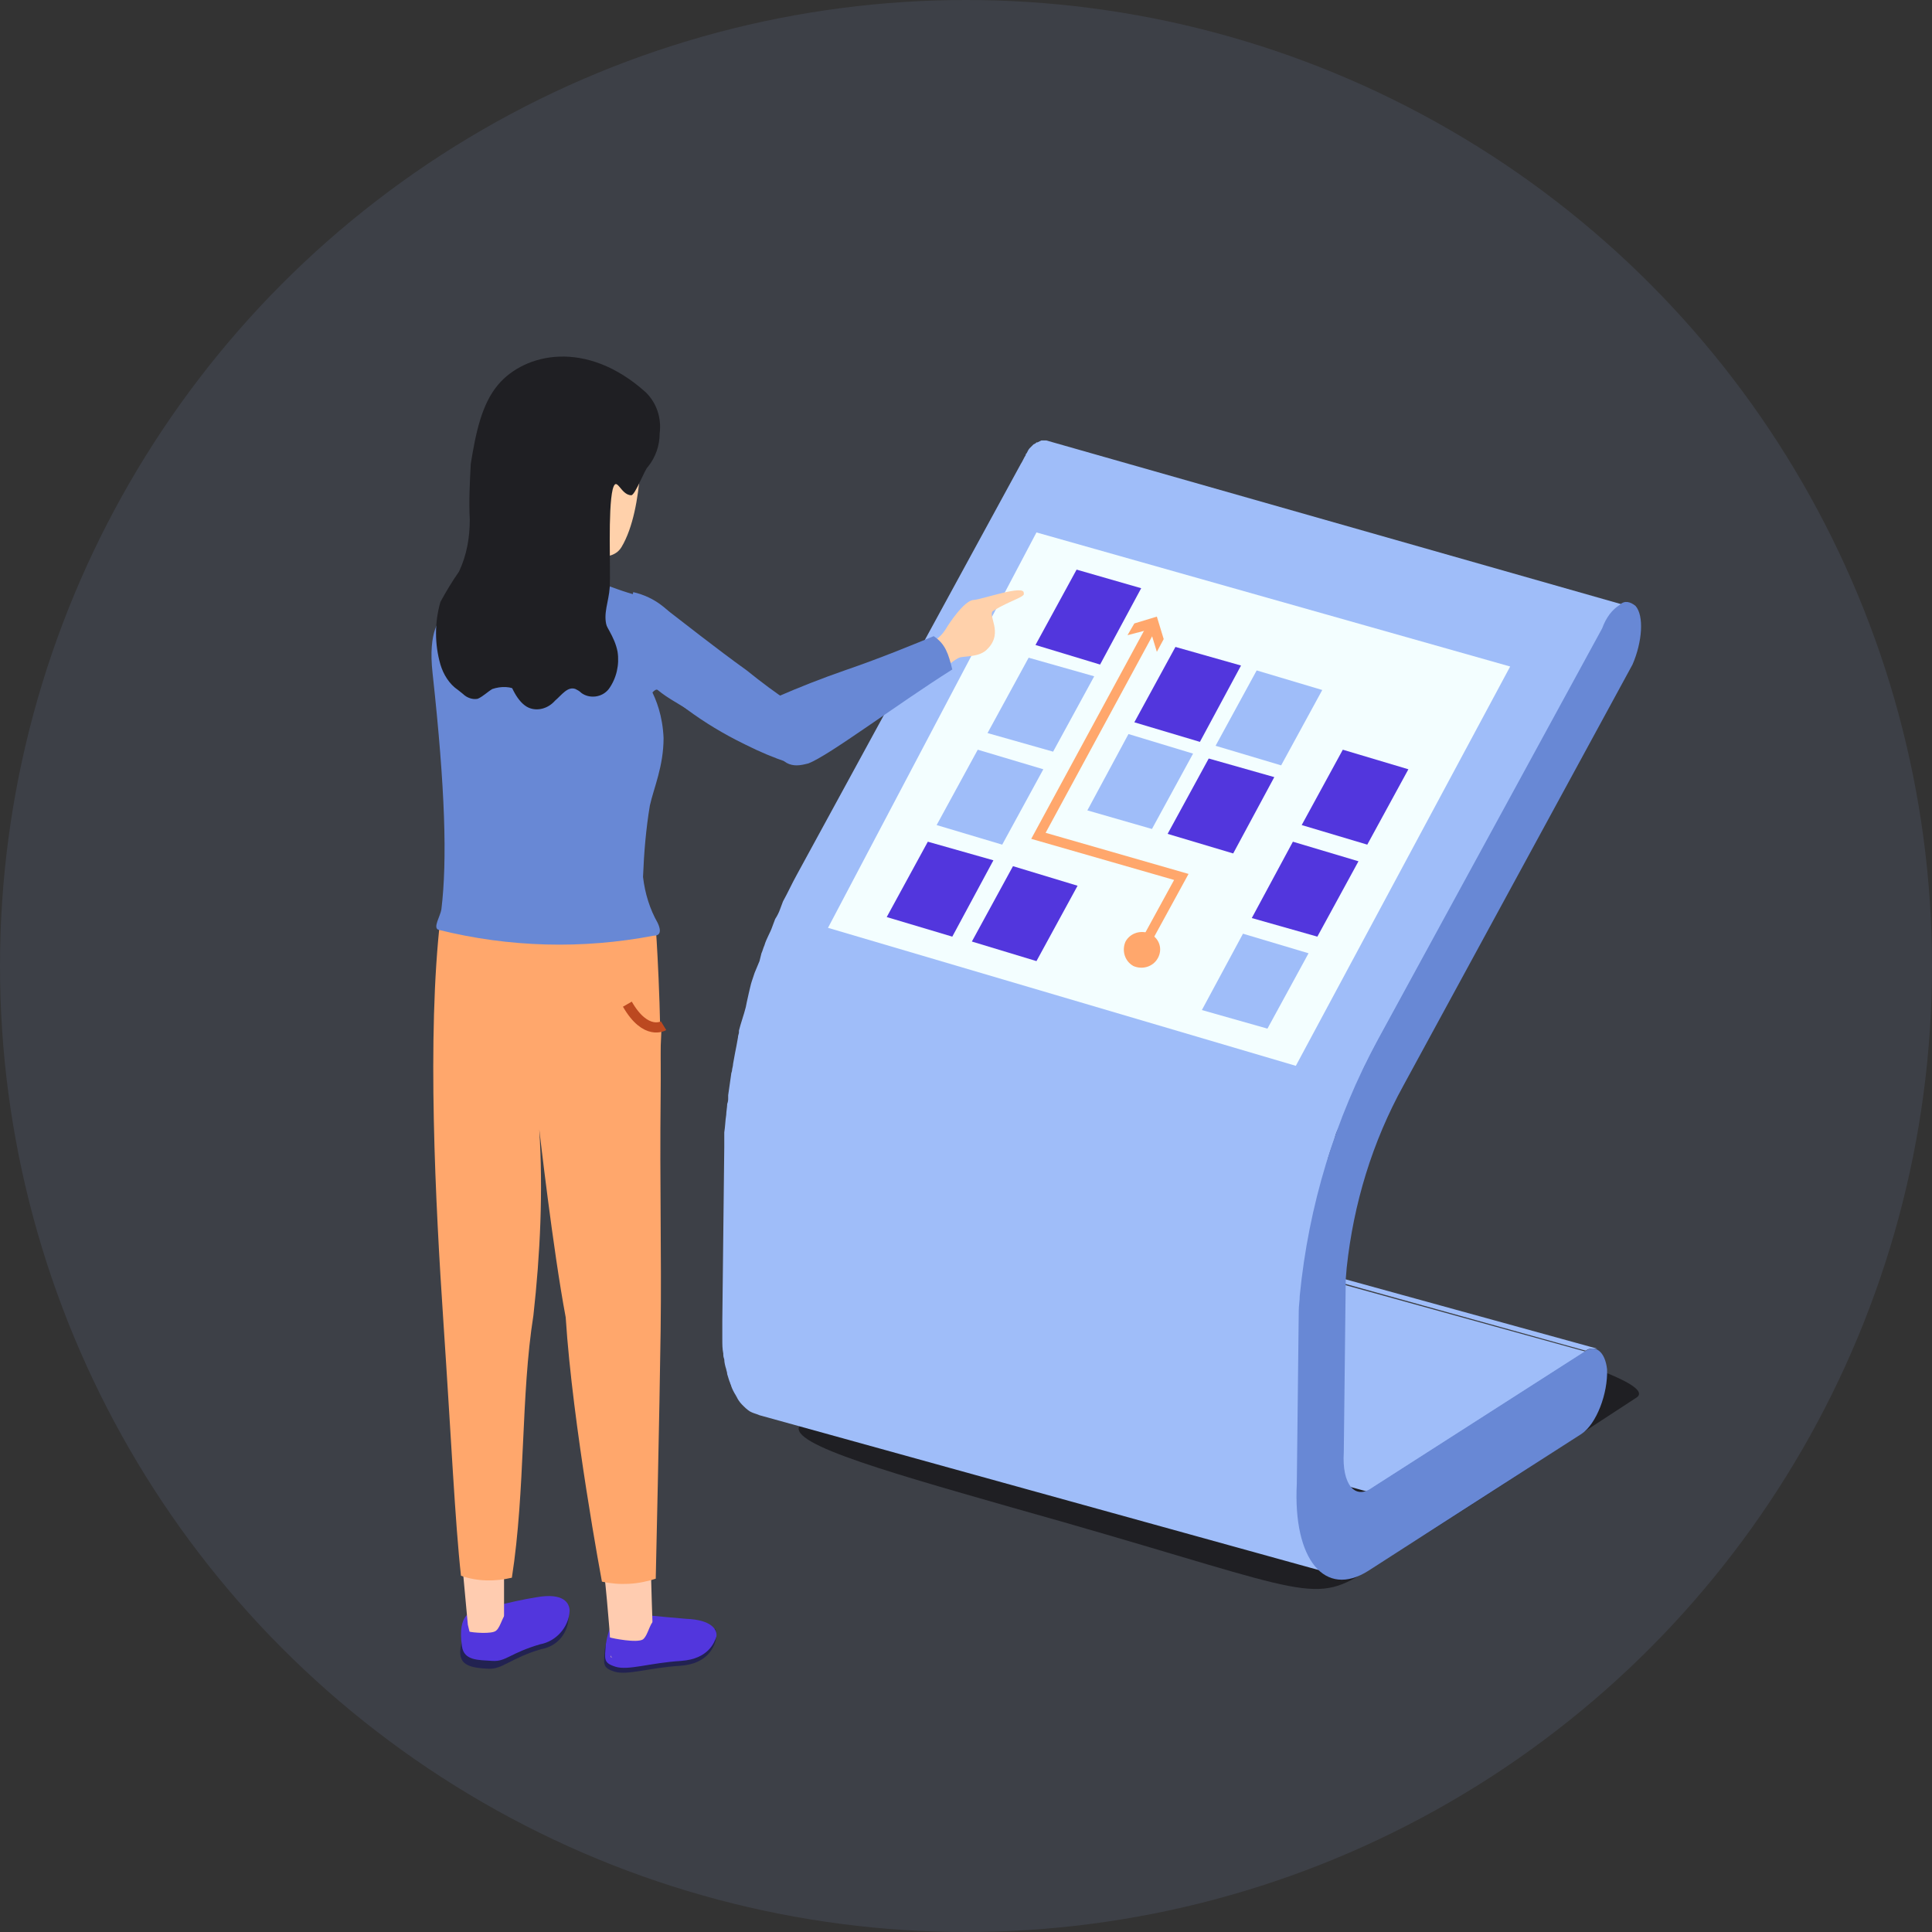
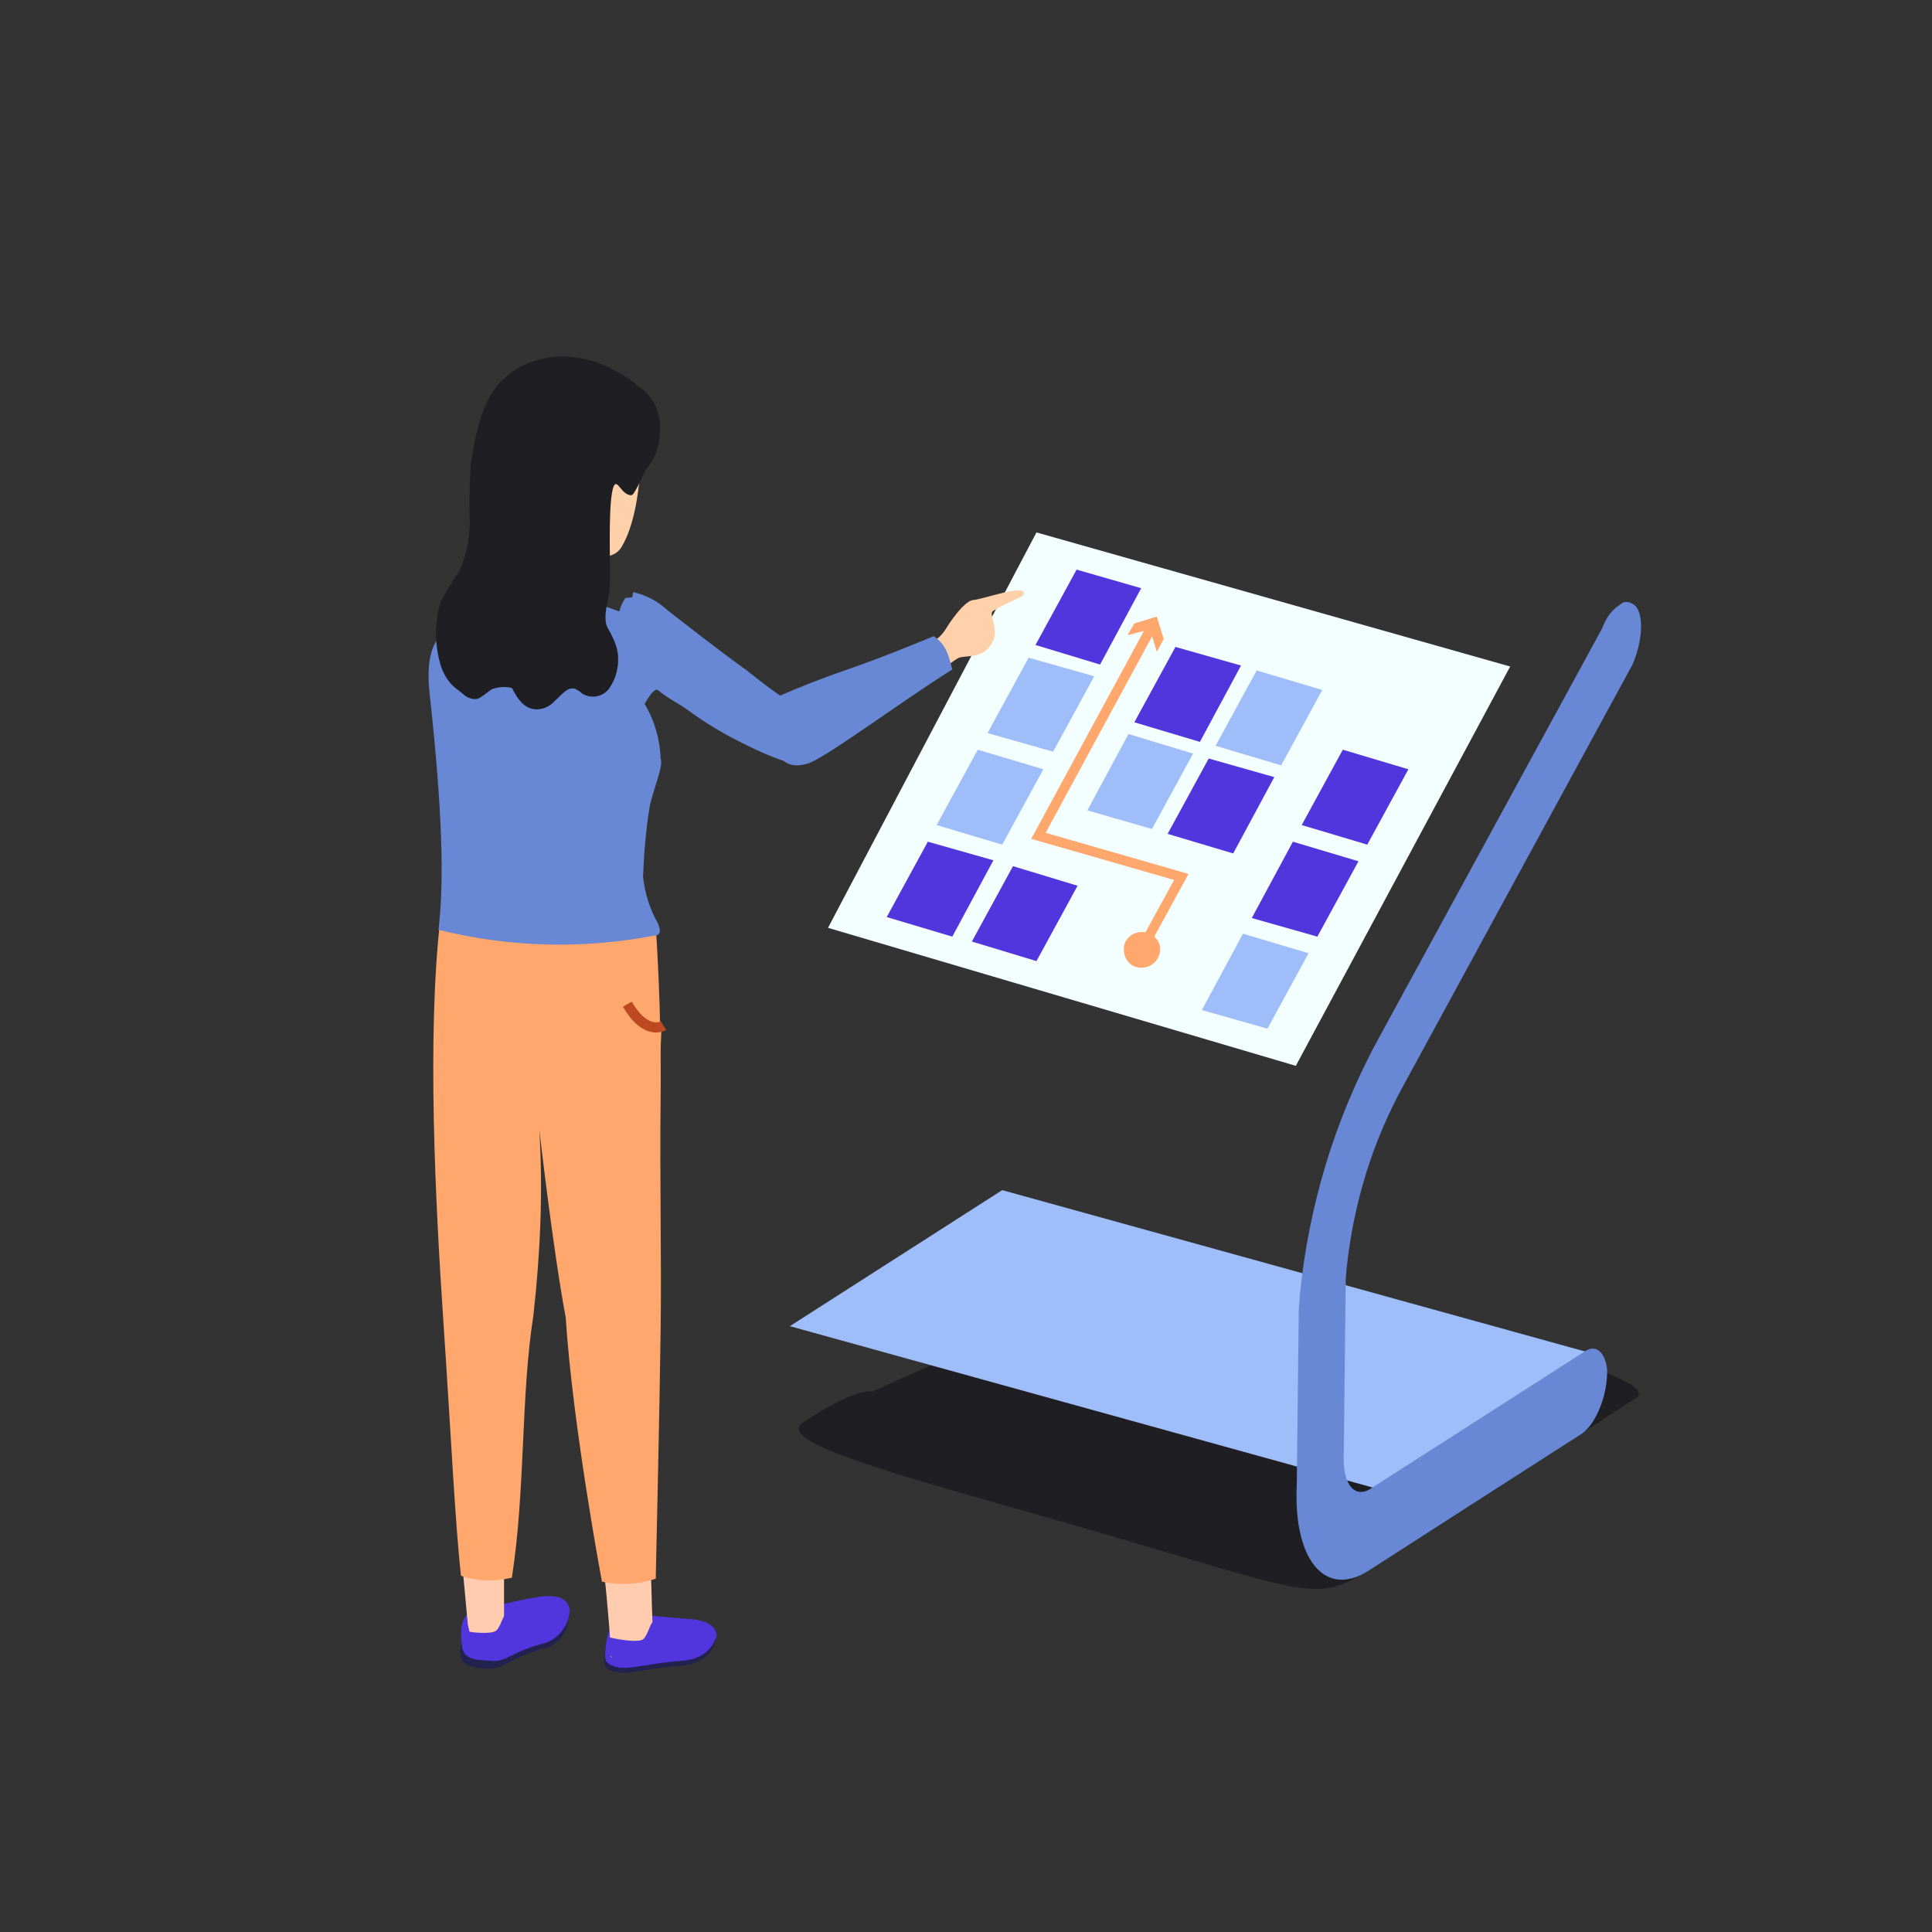
<svg xmlns="http://www.w3.org/2000/svg" version="1.1" id="Calque_1" x="0px" y="0px" viewBox="0 0 197.4 197.4" style="enable-background:new 0 0 197.4 197.4;" xml:space="preserve">
  <rect x="0" y="0" width="197.4" height="197.4" fill="#333333" stroke="none" />
  <style type="text/css">
	.st0{opacity:0.1;fill:#99B4FF;enable-background:new    ;}
	.st1{fill:#1F1F23;}
	.st2{fill:#9FBDF9;}
	.st3{fill:#6888D5;}
	.st4{fill:#F3FEFF;}
	.st5{fill:#222251;}
	.st6{fill:#5236DD;}
	.st7{fill:#FFCCB0;}
	.st8{fill:#FFA76C;}
	.st9{fill:none;stroke:#BC4920;stroke-width:1.04;stroke-miterlimit:10;}
	.st10{fill:#FFD1AB;}
	.st11{fill:#F4C09A;}
	.st12{fill:none;stroke:#FFA76C;stroke-miterlimit:10;}
</style>
  <g id="Groupe_1792">
-     <circle id="Ellipse_405" class="st0" cx="98.7" cy="98.7" r="98.7" />
    <g id="Groupe_1692">
      <path id="Tracé_3847" class="st1" d="M89.1,142.2c0,0-1.4-0.6-7,3.1c-2.9,1.8,7.2,4.7,21.2,8.7c28.9,8.1,30.5,10.1,35.7,6.9    c8.7-5.3,23.9-15.3,28.2-18.1c4.3-2.8-45.1-14.1-49.6-12.4C104.5,135.1,89.1,142.2,89.1,142.2z" />
      <g id="Groupe_1683">
        <path id="Tracé_3848" class="st2" d="M140.3,152l-59.6-16.5l21.7-13.9l59.6,16.5L140.3,152z" />
-         <path id="Tracé_3849" class="st2" d="M162,138c0.2-0.1,0.3-0.2,0.6-0.2l0,0c0.2,0,0.3,0,0.6,0l-29.4-8.1l-0.9,4.1     c0-0.5,0.1-1,0.1-1.5c0.1-1,0.2-2,0.3-2.9c0-0.2,0-0.3,0.1-0.6c0.1-1,0.3-1.9,0.5-2.9c0-0.2,0.1-0.5,0.1-0.6     c0.2-0.9,0.3-1.8,0.6-2.7c0-0.1,0.1-0.3,0.1-0.5c0.2-1,0.6-2,0.8-2.9l0.2-0.9c0.2-0.7,0.5-1.4,0.7-2.1c0.1-0.5,0.3-0.8,0.5-1.2     c0.1-0.5,0.5-1,0.6-1.6c0.2-0.6,0.6-1.2,0.8-1.9l0.8-1.7l0.3-0.8c0.5-0.9,0.9-1.8,1.4-2.7l22.9-41.9c0.1-0.3,0.3-0.7,0.5-0.9     c0-0.1,0.1-0.1,0.1-0.2c0.1-0.2,0.2-0.3,0.3-0.5c0.1-0.1,0.1-0.2,0.2-0.2l0.1-0.1c0.1-0.1,0.2-0.2,0.5-0.3     c0.1-0.1,0.3-0.2,0.6-0.2l0,0c0.1,0,0.3,0,0.6,0l0,0L106.9,45h-0.1h-0.2h-0.1l0,0h-0.1l-0.2,0.1l-0.2,0.1h-0.1l-0.1,0.1l-0.2,0.1     c0,0,0,0-0.1,0.1l-0.1,0.1l-0.1,0.1l-0.1,0.1c-0.1,0.1-0.2,0.3-0.3,0.5c-0.1,0.1-0.1,0.1-0.1,0.2c-0.2,0.3-0.3,0.6-0.5,0.9     l-22.9,42c-0.5,0.9-0.9,1.8-1.4,2.7l-0.3,0.8c-0.1,0.3-0.3,0.7-0.5,1c-0.1,0.3-0.2,0.5-0.3,0.8c-0.2,0.6-0.6,1.2-0.8,1.9     c-0.1,0.2-0.2,0.6-0.3,0.8l-0.2,0.8l-0.5,1.2c-0.1,0.3-0.2,0.6-0.3,0.9c-0.1,0.3-0.2,0.8-0.3,1.2l-0.2,0.9l-0.1,0.5     c-0.2,0.8-0.5,1.6-0.7,2.4c0,0.1,0,0.1,0,0.2s-0.1,0.3-0.1,0.5c-0.1,0.6-0.2,1.1-0.3,1.6l-0.2,1.1c0,0.2-0.1,0.5-0.1,0.6     c0,0.2-0.1,0.3-0.1,0.5c-0.1,0.7-0.2,1.4-0.3,2.1v0.3c0,0.2,0,0.3-0.1,0.6c0,0.3-0.1,0.8-0.1,1.1c-0.1,0.6-0.1,1.2-0.2,1.8     c0,0.2,0,0.3,0,0.6v0.9l-0.2,17.7v0.7c0,0.5,0,0.9,0,1.2l0,0c0,0.6,0,1,0.1,1.5v0.1c0,0.1,0,0.2,0.1,0.5c0,0.3,0.1,0.7,0.2,1     c0,0.1,0.1,0.3,0.1,0.5c0.1,0.3,0.2,0.7,0.3,0.9c0,0.1,0.1,0.2,0.1,0.3c0.1,0.3,0.3,0.7,0.5,1c0,0.1,0.1,0.1,0.1,0.2     c0.1,0.2,0.3,0.5,0.5,0.7c0.1,0.1,0.1,0.1,0.2,0.2c0.1,0.1,0.3,0.3,0.6,0.5l0.2,0.1c0.2,0.1,0.6,0.2,0.8,0.3l59.6,16.5     c-0.2-0.1-0.6-0.2-0.8-0.3l-0.2-0.1c-0.2-0.1-0.3-0.2-0.6-0.5l-0.2-0.2c-0.2-0.2-0.3-0.5-0.5-0.7l-0.1-0.1     c-0.2-0.3-0.3-0.7-0.5-1c0-0.1-0.1-0.2-0.1-0.3c-0.1-0.3-0.2-0.6-0.3-0.9c0-0.1-0.1-0.3-0.1-0.5c-0.1-0.3-0.1-0.7-0.2-1     c0-0.1,0-0.2,0-0.5c-0.1-0.6-0.1-1.1-0.1-1.6l0,0c0-0.6,0-1.2,0-1.9v-0.8l6.2,1.7h0.2h0.2c0.1,0,0.1,0,0.2,0h0.1h0.1l0.1-0.1l0,0     l0,0l0.2-0.1l0.1-0.1l-7.7-2.1l1.1-19.7L162,138z" />
        <path id="Tracé_3850" class="st3" d="M165.5,61.8c0.5-0.5,1.1-0.3,1.6,0.1l0,0c0.9,1,0.7,3.7-0.3,6l-23.4,43     c-3.2,5.8-5.1,12.1-5.8,18.6l-0.1,1.2l-0.2,17.7c-0.2,3.2,1.1,4.9,2.9,3.6l21.7-13.9c1.1-0.8,2.1,0,2.3,1.8     c0.1,2.5-1.1,5.6-2.6,6.6l-21.8,14c-4.4,2.8-7.7-1.1-7.3-8.9l0.2-17.7c0-0.5,0.1-1,0.1-1.5c0.9-9.2,3.6-18.1,8-26.2l22.9-42     C164.1,63.1,164.7,62.3,165.5,61.8z" />
        <path id="Tracé_3851" class="st4" d="M105.9,54.4l48.4,13.7l-21.9,40.8L84.6,94.8L105.9,54.4z" />
      </g>
    </g>
    <g id="Groupe_1790">
      <path id="Tracé_4214" class="st5" d="M48.5,165c0,0,8.7,1.3,9.3-1.2c0.2,0.4,0.3,0.9,0.3,1.3c0,1.7-1.1,3.1-2.8,3.4    c-3.1,0.9-4,2.1-5.4,2c-2.4-0.1-3.3-0.6-2.7-2.8C48,164.9,48.5,165,48.5,165z" />
      <path id="Tracé_4215" class="st6" d="M48.3,164.7c0,0,3.9-1.1,6.5-1.5c2.8-0.5,3.4,0.6,3.4,1.4c-0.1,1.7-1.4,3.1-3,3.4    c-3.1,0.9-3.5,1.8-4.9,1.7c-1.4-0.1-2.9,0-3.1-1.5C46.7,164.8,48.3,164.7,48.3,164.7z" />
      <path id="Tracé_4216" class="st5" d="M63.7,165.4c0,0,8.3,3.2,9.4,1c0.1,0.4,0.1,0.9,0,1.3c-0.2,0.6-0.8,2.3-3.6,2.5    c-3.2,0.2-5.4,1-6.7,0.6s-1.1-0.8-1-2.3C62.3,165.4,63.7,165.4,63.7,165.4z" />
      <path id="Tracé_4217" class="st6" d="M63.8,164.8c0,0,3.8,0.4,6.3,0.6c2.6,0.1,3.2,1.1,3.1,1.8c-0.2,0.6-0.8,2.3-3.6,2.5    c-3.2,0.2-5.4,1-6.7,0.6c-1.3-0.4-1.1-0.8-1-2.3C62.4,164.8,63.8,164.8,63.8,164.8z" />
      <path id="Tracé_4218" class="st7" d="M61.5,159.2c0.3,1.2,0.8,7.7,0.8,7.7l0.1,2.4l1.2,0.6l3.1-3.1c0,0-0.2-5.6-0.2-7.2    L61.5,159.2z" />
      <path id="Tracé_4219" class="st7" d="M51.5,165.2v-5.9l-4.3,0.2l0.6,6.5l0.6,2.5c0,0,2.8,0,2.8,0c0,0,0.7-2.8,0.7-2.8L51.5,165.2    z" />
      <path id="Tracé_4220" class="st8" d="M67,94.7c0,0,0.6,8.1,0.5,17.3s0.1,16,0,23.9c-0.1,7.9-0.5,25.4-0.5,25.4    c-1.8,0.6-3.7,0.7-5.5,0.3c0,0-3-16-3.7-27c-1.3-6.9-2.7-19.2-2.7-19.2c0.4,6.3,0.1,12.7-0.6,19c-1.3,8.2-0.8,17.8-2.2,26.8    c-1.7,0.4-3.5,0.4-5.2-0.2c-0.6-5.4-1-14.1-1.8-26c-0.8-11.9-1.7-29.2-0.3-41.2" />
      <path id="Tracé_4221" class="st8" d="M67.6,104.8c0,0-1.7,1.4-3.8-2.4c-2.1-3.8-1.4,8.8-1.4,8.8l2.6,1.7c0,0,2.1-0.2,2.2-0.6    C67.3,112,67.6,104.8,67.6,104.8z" />
      <path id="Tracé_4222" class="st9" d="M67.8,104.8c0,0-1.8,1.1-3.7-2.2" />
      <path id="Tracé_4223" class="st6" d="M48.1,168.3c0,0-0.5-1.7-0.2-1.6c0.3,0.1,2.4,0.3,2.8-0.1c0.5-0.4,0.7-1.8,1.2-1.8    s2.2,1.9,2.2,1.9l-2.7,2.6l-2.8-0.1L48.1,168.3z" />
      <path id="Tracé_4224" class="st6" d="M62.4,169.2c0,0-0.4-2-0.1-1.9c0.3,0.1,2.8,0.6,3.4,0.2c0.6-0.5,0.7-2,1.4-2    c0.6,0.1,2.6,2.4,2.6,2.4l-3.4,1.5l-3.2,0.8L62.4,169.2z" />
      <path id="Tracé_4226" class="st10" d="M94.7,65.7c0.5-0.1,1.3-0.3,2.1-1.7c0,0,1.7-2.7,2.7-2.7c1-0.1,5.2-1.6,5.1-0.7    c0.2,0.4-1.3,0.7-3.1,1.8c-0.7,0.4,1.1,2.2-0.6,3.9c-0.8,0.9-2.4,0.7-2.9,0.9s-1.8,1.3-1.8,1.3" />
      <path id="Tracé_4227" class="st3" d="M82.8,72.7c-0.4,1.4-0.2,2.9,0.4,4.2c-0.2,0.7-0.8,1.2-1.6,1.2c-0.4,0-0.8-0.1-1.1-0.2    c-1.5-0.5-2.9-1.1-4.3-1.8l-0.2-0.1c-4.1-2-7.8-4.7-10.9-8.1c-1.7-1.9-2.7-4.6-1.2-6.8c1.4-0.2,2.9,0.2,4.1,1.1    c1.7,1.3,5.1,4,8.3,6.3C79.4,71,82.1,72.8,82.8,72.7z" />
      <path id="Tracé_4228" class="st3" d="M70.4,66c-0.2-0.5-0.4-1.1-0.7-1.6c-1-2-2.8-3.4-5-3.9l-1.8,9c-0.5,1.1-0.3,2.4,0.6,3.3    c0.4,0.5,0.7,0.9,1.1,1.3c0.2,0.2,0.4,0.4,0.6,0.5c0.2,0.1-0.2-0.2-0.2-0.5c0.1-1,1.7-4,2.2-3.6c1.1,0.9,2,1.3,4.2,2.7    C70.6,71.2,71.3,68.3,70.4,66z" />
      <path id="Tracé_4229" class="st3" d="M97.3,68.4C91.6,72,84.7,77.2,82.6,78c-0.4,0.1-0.8,0.2-1.2,0.2c-0.7,0-1.4-0.3-1.7-1    c-0.1-0.4-0.2-0.7-0.3-1.1c-0.1-1.5-0.1-3.1,0-4.6c0-0.1,0-0.2,0-0.3c2.3-1,4.6-1.9,6.9-2.7c3.8-1.3,7.4-2.8,9.1-3.5    C96.6,65.8,96.9,66.8,97.3,68.4z" />
      <path id="Tracé_4230" class="st10" d="M61.9,65.8l-8.2-1.2l-5.6-3.2c0,0,5.9-1.9,5.9-2.5c0-0.6-0.2-6.5-0.2-6.5l3.1,1.9l2.7,1.6    c0,0,0,0.6,0,1.3c0,0.7,0.1,1.8,0.4,1.9c0.6,0.3,1.3,0.5,1.9,0.6L61.9,65.8z" />
      <path id="Tracé_4231" class="st11" d="M59.6,57.1c-1.4-0.6-2.6-1.7-3.3-3.1l0.6,0.1l2.7,1.6C59.6,55.8,59.6,56.5,59.6,57.1z" />
-       <path id="Tracé_4233" class="st3" d="M66.4,82.3c-0.4,2.4-0.6,4.8-0.7,7.3c0.2,1.7,0.7,3.3,1.5,4.7c0.6,1.3-0.2,1.3-0.4,1.3    C59.5,97,52,96.8,44.8,95c-0.6-0.2,0.2-1.4,0.3-2.1c0.6-5,0.4-12.2-0.9-24.1c-0.5-4.4,0.8-5.6,1.1-5.9c0.7-0.7,1.5-1.3,2.4-1.7    c1.7-0.7,3.5-1.3,5.4-1.6c0,0,0.1,1,4.8,1.2c2.5,0,4,0.4,4-1c0.8,0.2,1.2,0.5,3.8,1.2c0.7,1-1.9,3.8-0.7,7    c0.3,0.8,2.6,2.9,2.8,7.4C67.8,78.3,66.8,80.5,66.4,82.3z" />
+       <path id="Tracé_4233" class="st3" d="M66.4,82.3c-0.4,2.4-0.6,4.8-0.7,7.3c0.2,1.7,0.7,3.3,1.5,4.7c0.6,1.3-0.2,1.3-0.4,1.3    C59.5,97,52,96.8,44.8,95c0.6-5,0.4-12.2-0.9-24.1c-0.5-4.4,0.8-5.6,1.1-5.9c0.7-0.7,1.5-1.3,2.4-1.7    c1.7-0.7,3.5-1.3,5.4-1.6c0,0,0.1,1,4.8,1.2c2.5,0,4,0.4,4-1c0.8,0.2,1.2,0.5,3.8,1.2c0.7,1-1.9,3.8-0.7,7    c0.3,0.8,2.6,2.9,2.8,7.4C67.8,78.3,66.8,80.5,66.4,82.3z" />
      <path id="Tracé_4234" class="st10" d="M65.5,43.7c0,0,0.4,8.2-2,12.2c-1.2,2-5.2,0.7-7.8-1.8c-6.9,0-5.1-6.6-5-7.1    c0-0.5,10.2-4.4,10.2-4.4L65.5,43.7z" />
      <path id="Tracé_4236" class="st1" d="M59.4,49.1c1,4.2,0.2,9.7,1.8,13.3c0.6,1.5,1.6,2.6,1.9,4.2c0.2,1.3-0.1,2.7-0.9,3.8    c-0.7,0.9-2,1-2.8,0.4c-0.2-0.2-0.4-0.3-0.6-0.4c-0.8-0.3-1.4,0.6-2.1,1.2c-0.7,0.8-1.8,1.1-2.7,0.7c-1.1-0.5-1.9-2.2-2.3-3.8    c-1.1-4.5-0.3-9.6,0.7-14.2c0.5-2.3,1.2-4.9,2.8-5.6" />
      <path id="Tracé_4237" class="st1" d="M67.4,44.3c0,1.2-0.4,2.4-1.2,3.4c-0.3,0.2-1.3,2.9-1.7,2.9c-1.1,0-1.5-2.1-1.9-0.6    c-0.5,2.1-0.2,8.2-0.3,10c-0.1,1.5-0.7,2.7-0.3,4c0.4,1.3-2.4,0.9-3.3,1.6c-0.2,0.1-2.3-13-2.4-12.8c-0.1,0.2-0.1,0.5-0.1,0.7    c0,0.7,0,1.4,0,2c-0.5-0.3-0.5-1.2-0.9-1.6c-0.3-0.3-0.8-0.3-1.1,0c-0.1,0.1-0.1,0.1-0.1,0.2c-0.4,0.5-0.6,1.1-0.6,1.8    c-0.1,0.8,0,1.6,0.2,2.4c0.2,0.6,0.5,1.1,0.9,1.7c0.2,3.2,0.1,6.4-0.3,9.6c-0.1,0.8-0.7,1.3-1.3,1l0,0c-0.8-0.5-1.8-0.5-2.7-0.2    c-0.5,0.3-1,0.8-1.5,1c-0.5,0.1-1.1-0.1-1.5-0.5l-0.5-0.4c-0.9-0.6-1.5-1.6-1.8-2.6c-0.6-2.1-0.6-4.3,0-6.4    c0.6-1.1,1.2-2.1,1.9-3.1c0.8-1.7,1.1-3.5,1.1-5.3c-0.1-1.9,0-3.8,0.1-5.7c0.5-3.1,1.1-6.1,2.8-8.1c2.7-3.2,9-4.7,15.1,0.8    C67.1,41.2,67.6,42.7,67.4,44.3z" />
    </g>
    <g>
      <polygon class="st6" points="97.3,95.7 90.6,93.7 94.8,86 101.5,87.9   " />
      <polygon class="st2" points="102.4,86.3 95.7,84.3 99.9,76.6 106.6,78.6   " />
      <polygon class="st2" points="107.6,76.8 100.9,74.9 105.1,67.2 111.8,69.1   " />
      <polygon class="st6" points="112.4,67.9 105.8,65.9 110,58.2 116.6,60.1   " />
      <polygon class="st6" points="105.9,98.2 99.3,96.2 103.5,88.5 110.1,90.5   " />
      <polygon class="st6" points="126,87.2 119.3,85.2 123.5,77.5 130.2,79.4   " />
      <polygon class="st2" points="117.7,84.7 111.1,82.8 115.3,75 121.9,77   " />
      <polygon class="st2" points="130.9,78.2 124.2,76.2 128.4,68.5 135.1,70.5   " />
      <polygon class="st6" points="122.6,75.8 115.9,73.8 120.1,66.1 126.8,68   " />
      <polygon class="st6" points="139.7,86.3 133,84.3 137.2,76.6 143.9,78.6   " />
      <polygon class="st2" points="129.5,105.1 122.8,103.2 127,95.4 133.7,97.4   " />
      <polygon class="st6" points="134.6,95.7 127.9,93.8 132.1,86 138.8,88   " />
      <g>
        <g>
          <polyline class="st12" points="116.6,97.1 120.7,89.6 106.1,85.4 117.7,64     " />
          <g>
            <path class="st8" d="M118.3,97.9c-0.5,0.9-1.6,1.2-2.5,0.8c-0.9-0.5-1.2-1.6-0.8-2.5c0.5-0.9,1.6-1.2,2.5-0.8       C118.5,95.9,118.8,97,118.3,97.9z" />
          </g>
          <g>
            <polygon class="st8" points="118.2,66.6 117.5,64.3 115.2,64.9 115.9,63.7 118.2,63 118.9,65.3      " />
          </g>
        </g>
      </g>
    </g>
  </g>
</svg>